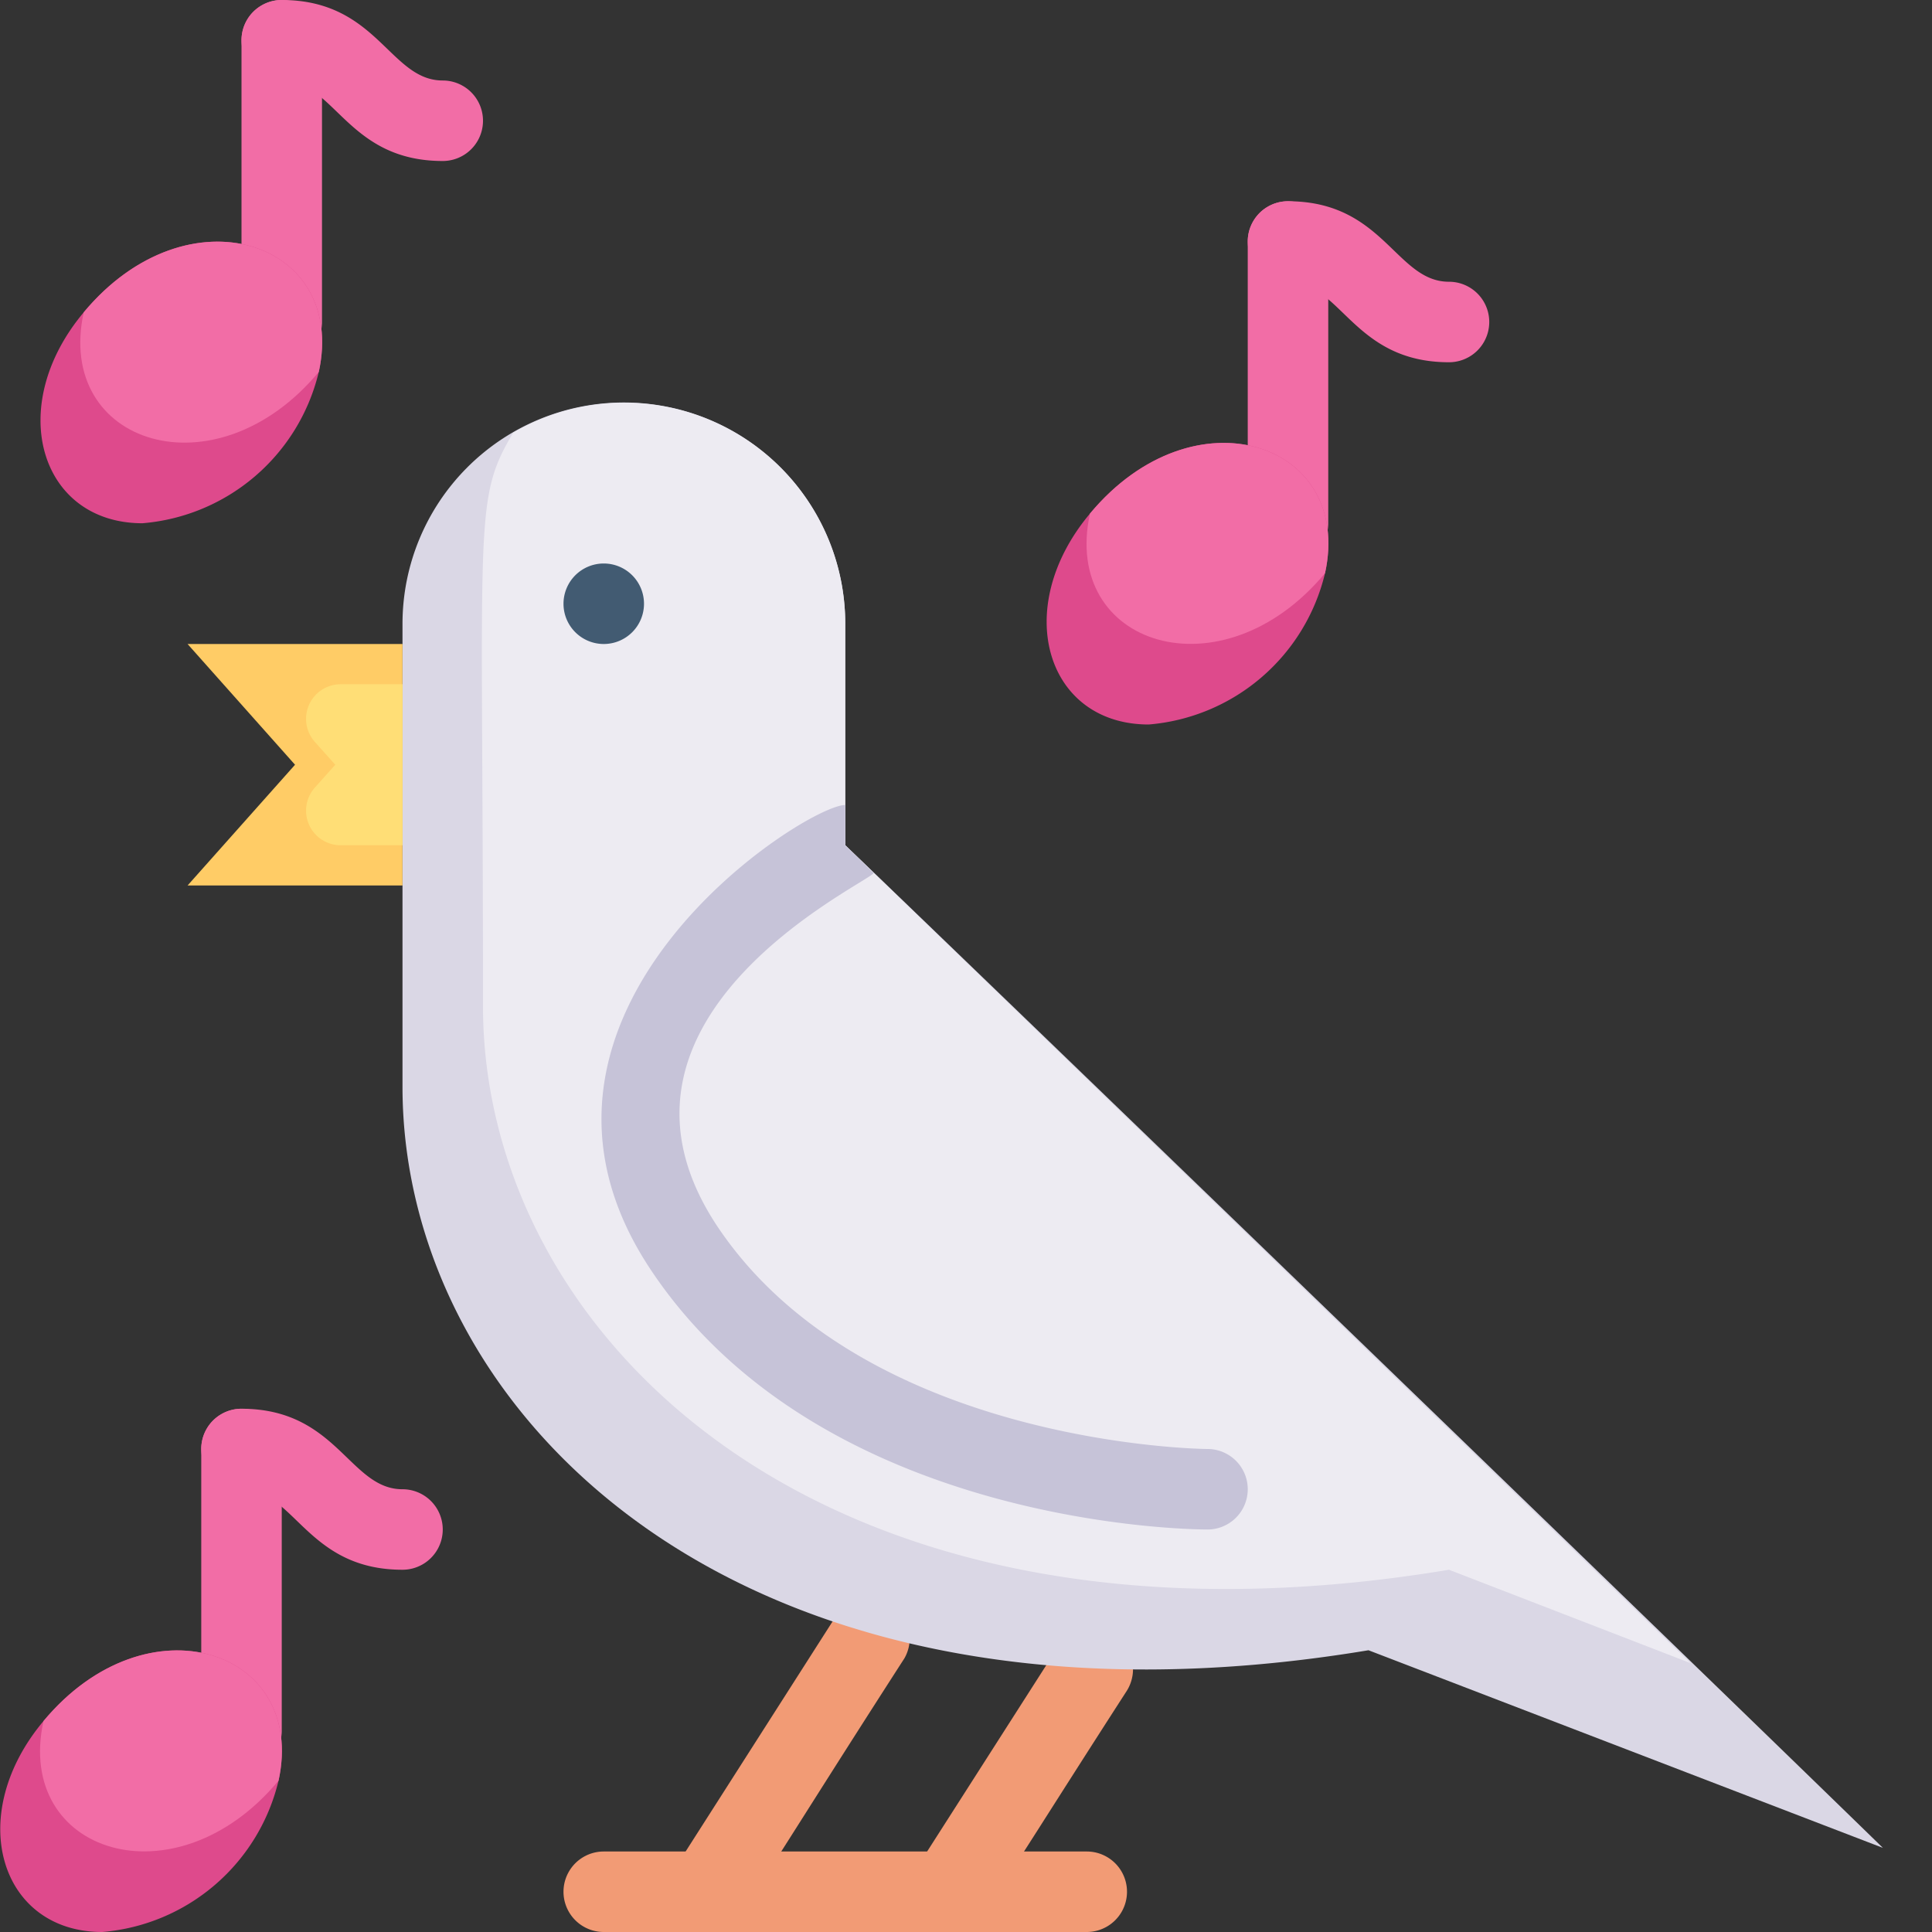
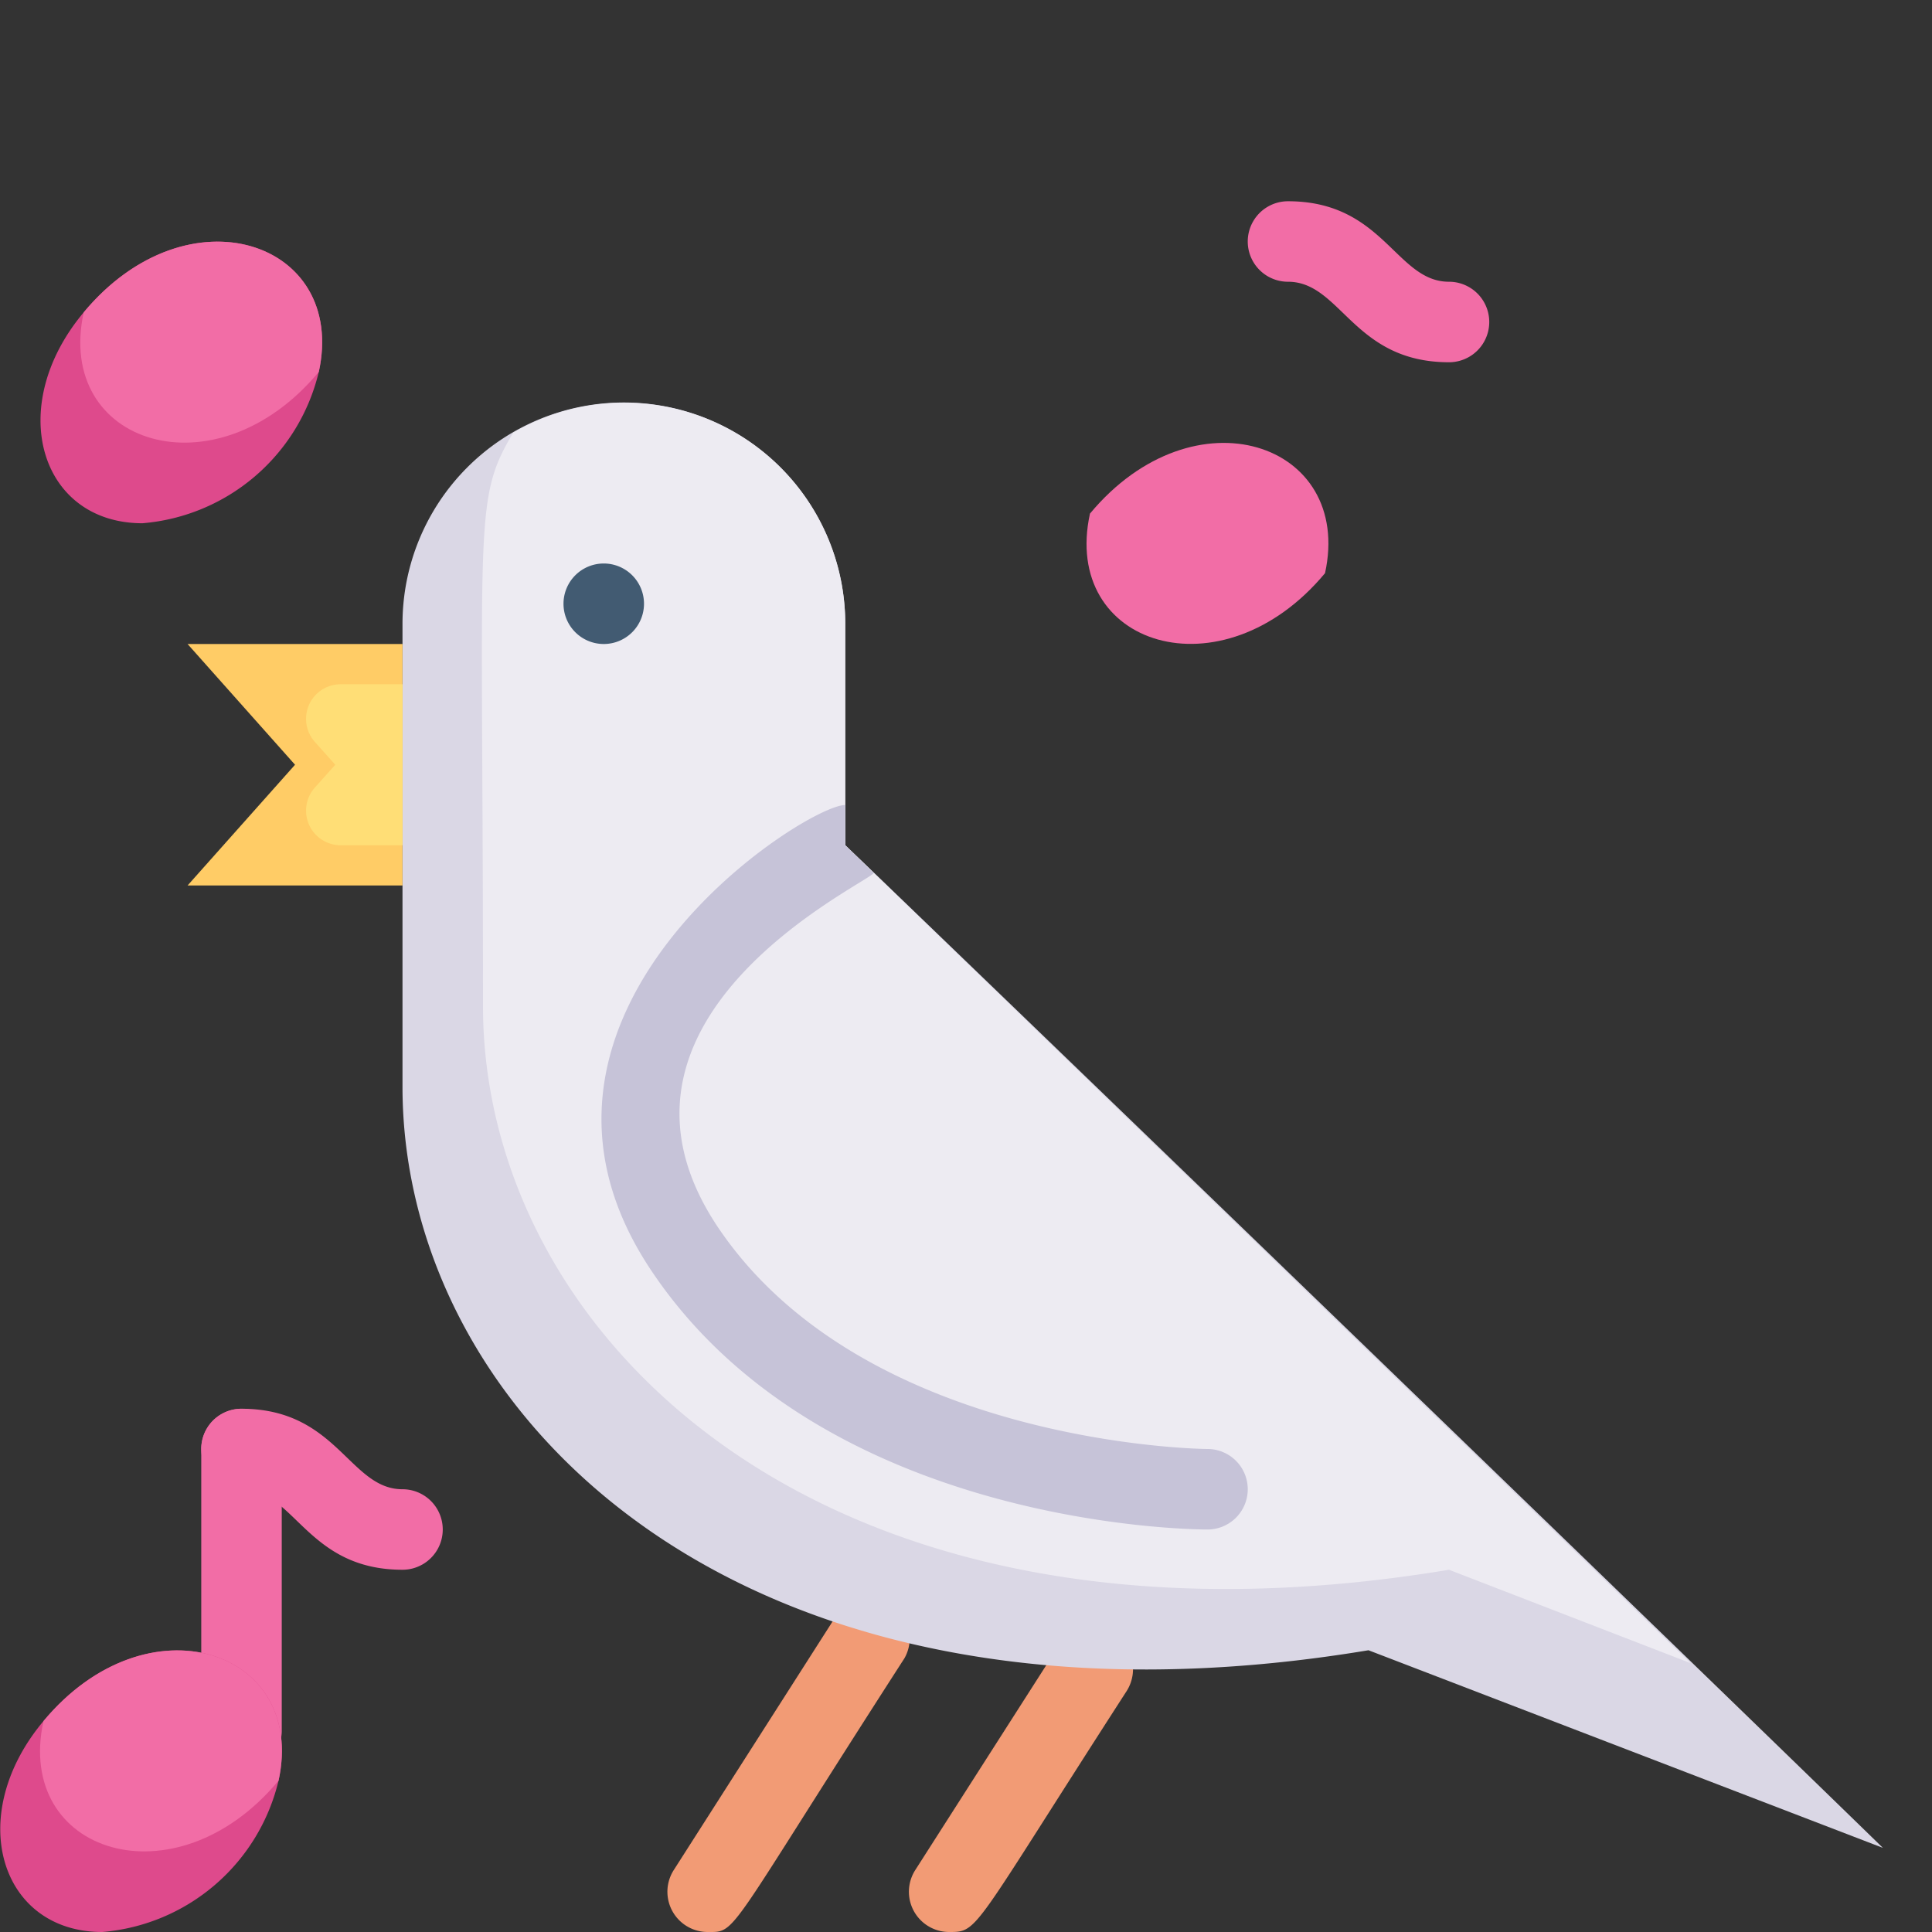
<svg xmlns="http://www.w3.org/2000/svg" height="512" viewBox="0 0 48 48" width="512">
  <rect x="0" y="0" width="48" height="48" fill="#333333" stroke="none" />
  <g id="Bird_sing" data-name="Bird sing">
    <g fill="#f29b75">
-       <path d="m27 48h-12a1 1 0 0 1 0-2h12a1 1 0 0 1 0 2z" />
      <path d="m23.58 48a1 1 0 0 1 -.84-1.54l3.53-5.52a1 1 0 0 1 1.73 1.06c-3.87 6-3.68 6-4.42 6z" />
      <path d="m17.58 48a1 1 0 0 1 -.84-1.54l4.05-6.34a1 1 0 0 1 1.68 1.08c-4.47 6.94-4.15 6.8-4.89 6.8z" />
    </g>
    <path d="m46.78 45.91-12.78-4.91c-15.57 2.59-24-5.81-24-14v-11.5a5.5 5.5 0 0 1 11 0v5.5c1.59 1.51 20 19.28 25.78 24.91z" fill="#dad7e5" />
    <path d="m42 41.32-6-2.32c-15.57 2.59-24-5.81-24-14 0-12.21-.25-12.56.75-14.25a5.49 5.49 0 0 1 8.25 4.75v5.5z" fill="#edebf2" />
    <path d="m30 38c-.39 0-9.58-.07-13.83-6.45s3.83-11.55 4.83-11.55v1l.71.69c-.28.32-7.33 3.62-3.88 8.79 3.65 5.44 12.09 5.52 12.17 5.52a1 1 0 0 1 0 2z" fill="#c6c3d8" />
    <path d="m10 16v6h-5.34l2.67-3-2.67-3z" fill="#fc6" />
    <path d="m15 16a1 1 0 1 1 1-1 1 1 0 0 1 -1 1z" fill="#425b72" />
-     <path d="m6 8v-7a1 1 0 0 1 2 0v7a1 1 0 0 1 -2 0z" fill="#f26da6" />
    <path d="m7.92 9.24a4.92 4.92 0 0 1 -4.38 3.76c-2.54 0-3.43-2.89-1.46-5.24 2.59-3.11 6.55-1.76 5.84 1.48z" fill="#de4a8c" />
    <path d="m7.92 9.24c-2.56 3.08-6.56 1.81-5.84-1.48 2.59-3.11 6.55-1.76 5.84 1.48z" fill="#f26da6" />
-     <path d="m11 4c-2.38 0-2.68-2-4-2a1 1 0 0 1 0-2c2.38 0 2.68 2 4 2a1 1 0 0 1 0 2z" fill="#f26da6" />
-     <path d="m31 13v-7a1 1 0 0 1 2 0v7a1 1 0 0 1 -2 0z" fill="#f26da6" />
-     <path d="m32.92 14.24a4.92 4.92 0 0 1 -4.38 3.76c-2.55 0-3.43-2.89-1.46-5.24 2.59-3.11 6.55-1.76 5.84 1.48z" fill="#de4a8c" />
    <path d="m32.92 14.24c-2.56 3.08-6.56 1.81-5.84-1.48 2.59-3.11 6.55-1.76 5.84 1.48z" fill="#f26da6" />
    <path d="m36 9c-2.38 0-2.68-2-4-2a1 1 0 0 1 0-2c2.38 0 2.68 2 4 2a1 1 0 0 1 0 2z" fill="#f26da6" />
    <path d="m5 43v-7a1 1 0 0 1 2 0v7a1 1 0 0 1 -2 0z" fill="#f26da6" />
    <path d="m6.92 44.24a4.92 4.92 0 0 1 -4.38 3.76c-2.54 0-3.43-2.89-1.46-5.24 2.59-3.11 6.55-1.76 5.84 1.48z" fill="#de4a8c" />
    <path d="m6.92 44.24c-2.56 3.08-6.56 1.81-5.84-1.48 2.59-3.11 6.55-1.76 5.84 1.48z" fill="#f26da6" />
    <path d="m10 39c-2.38 0-2.68-2-4-2a1 1 0 0 1 0-2c2.38 0 2.68 2 4 2a1 1 0 0 1 0 2z" fill="#f26da6" />
    <path d="m10 17v4h-1.53a.86.86 0 0 1 -.65-1.43l.51-.57-.51-.57a.86.86 0 0 1 .65-1.43z" fill="#ffde76" />
  </g>
</svg>